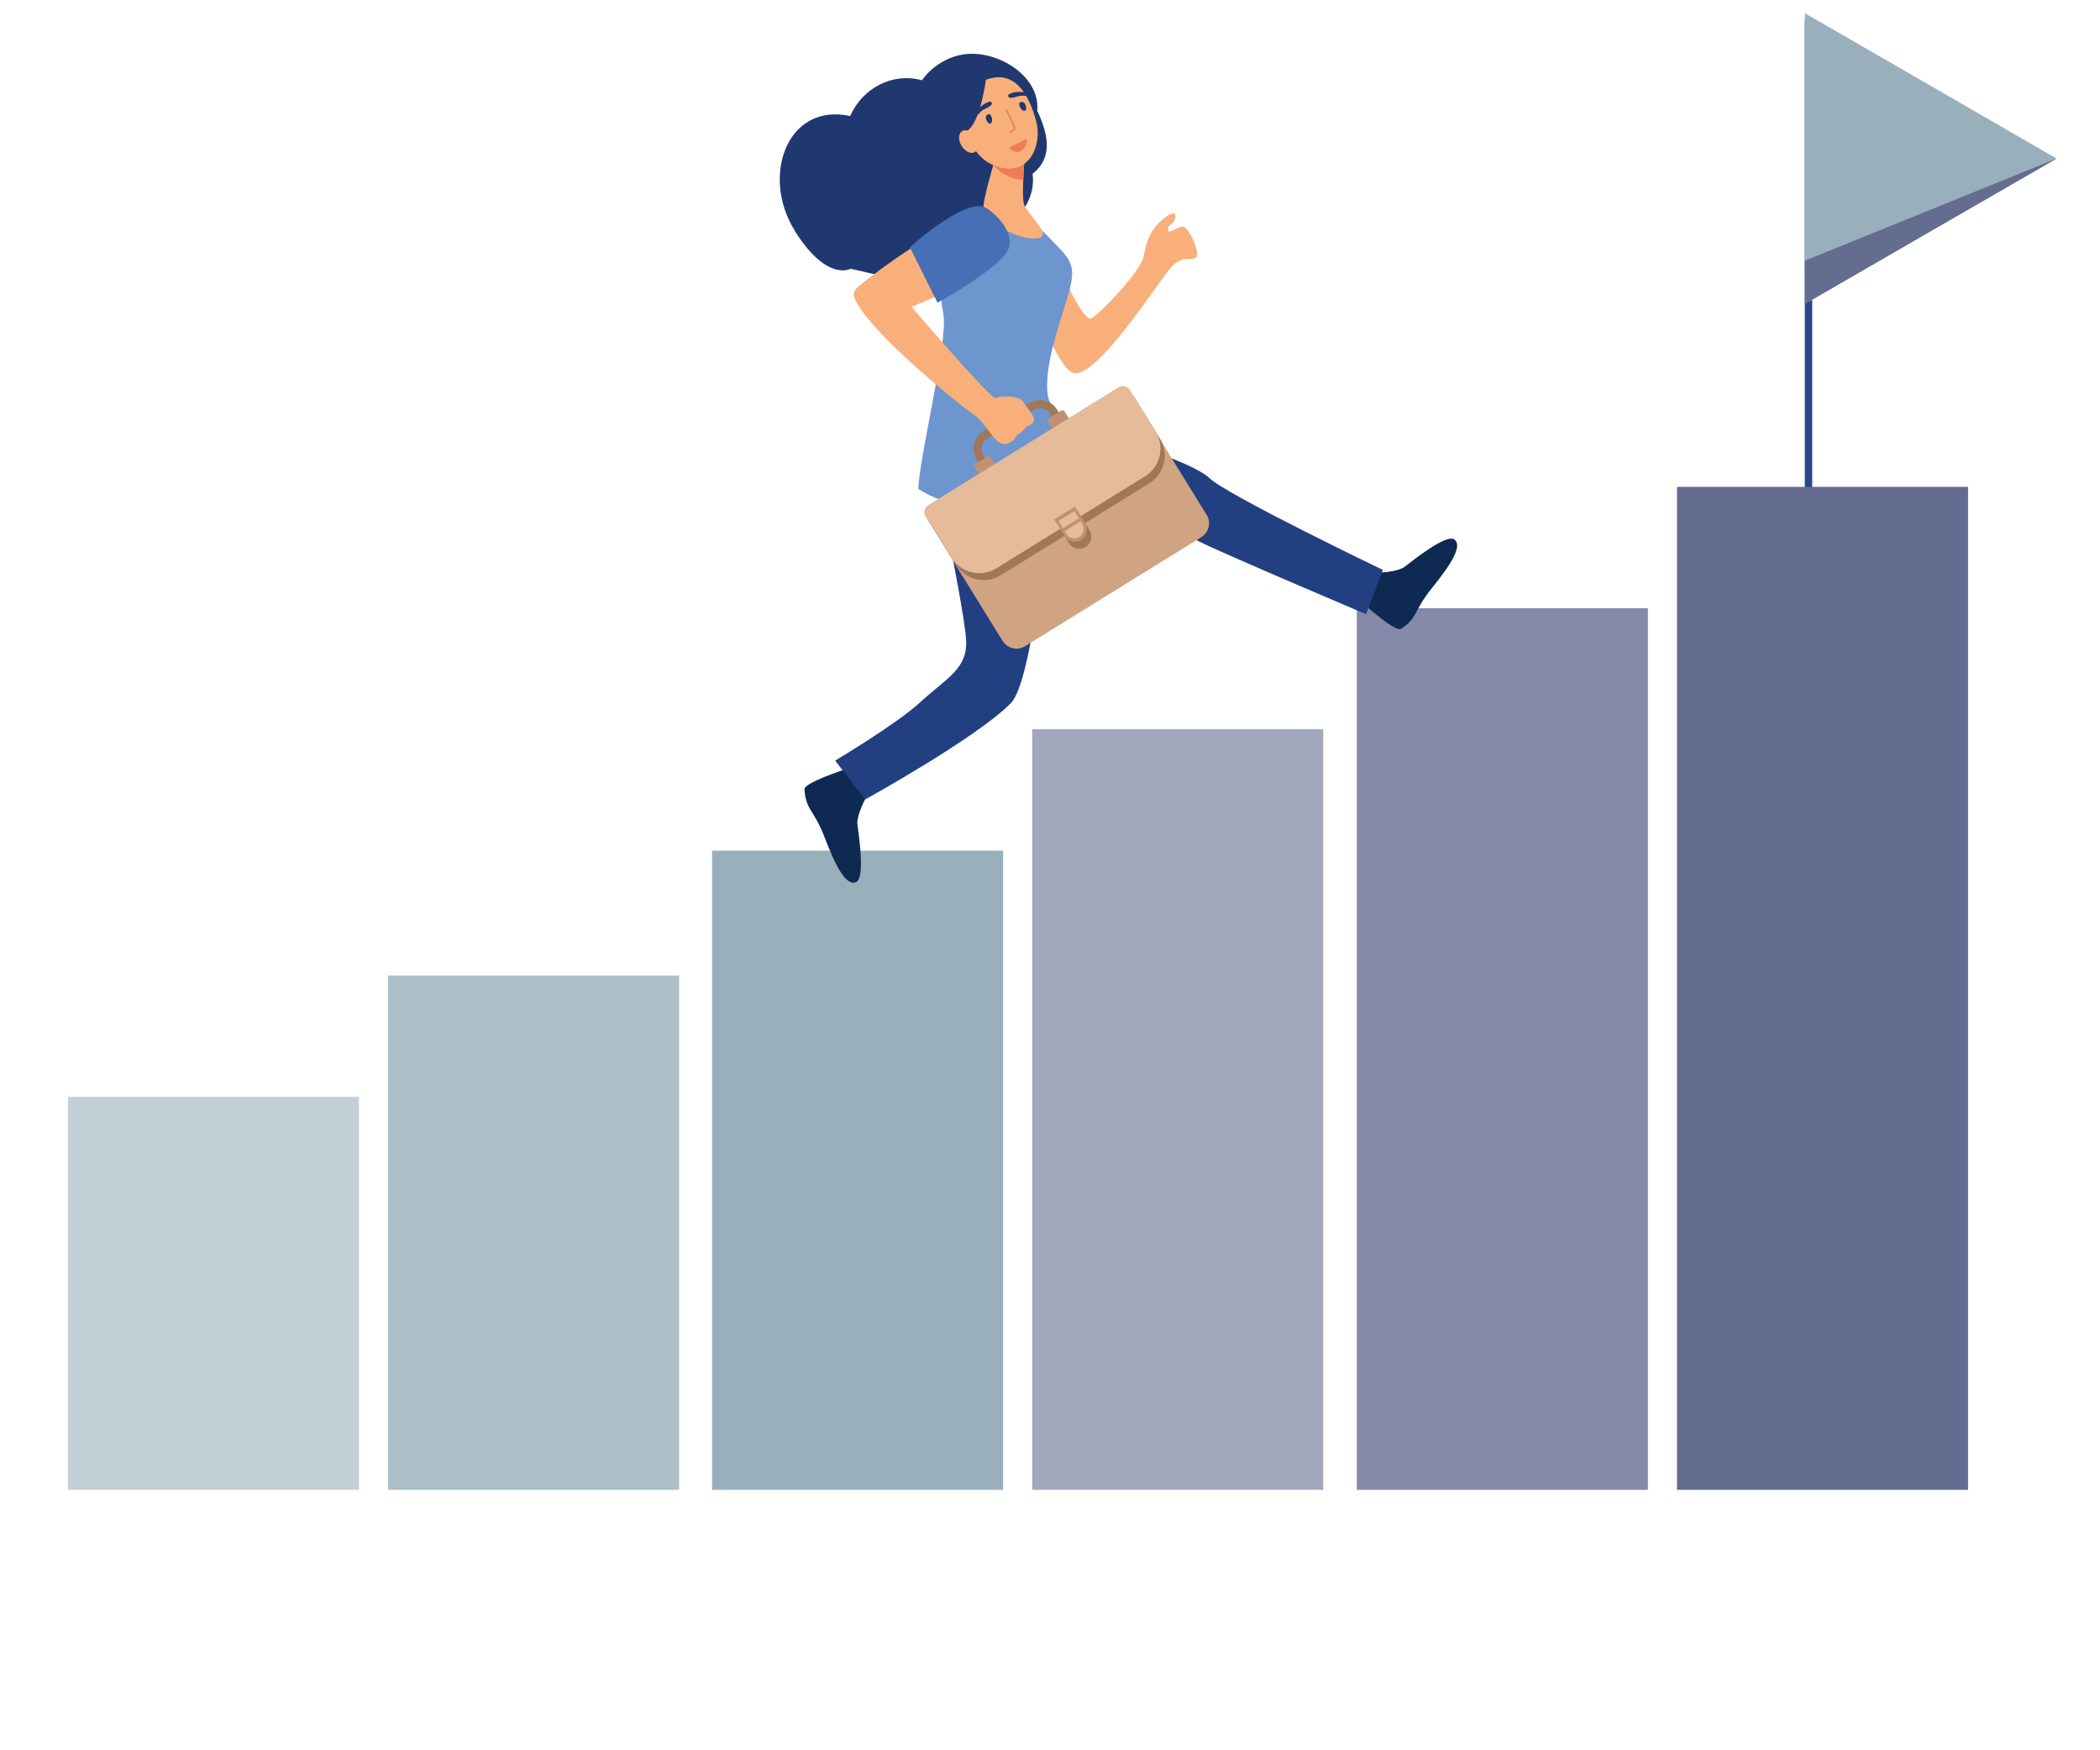
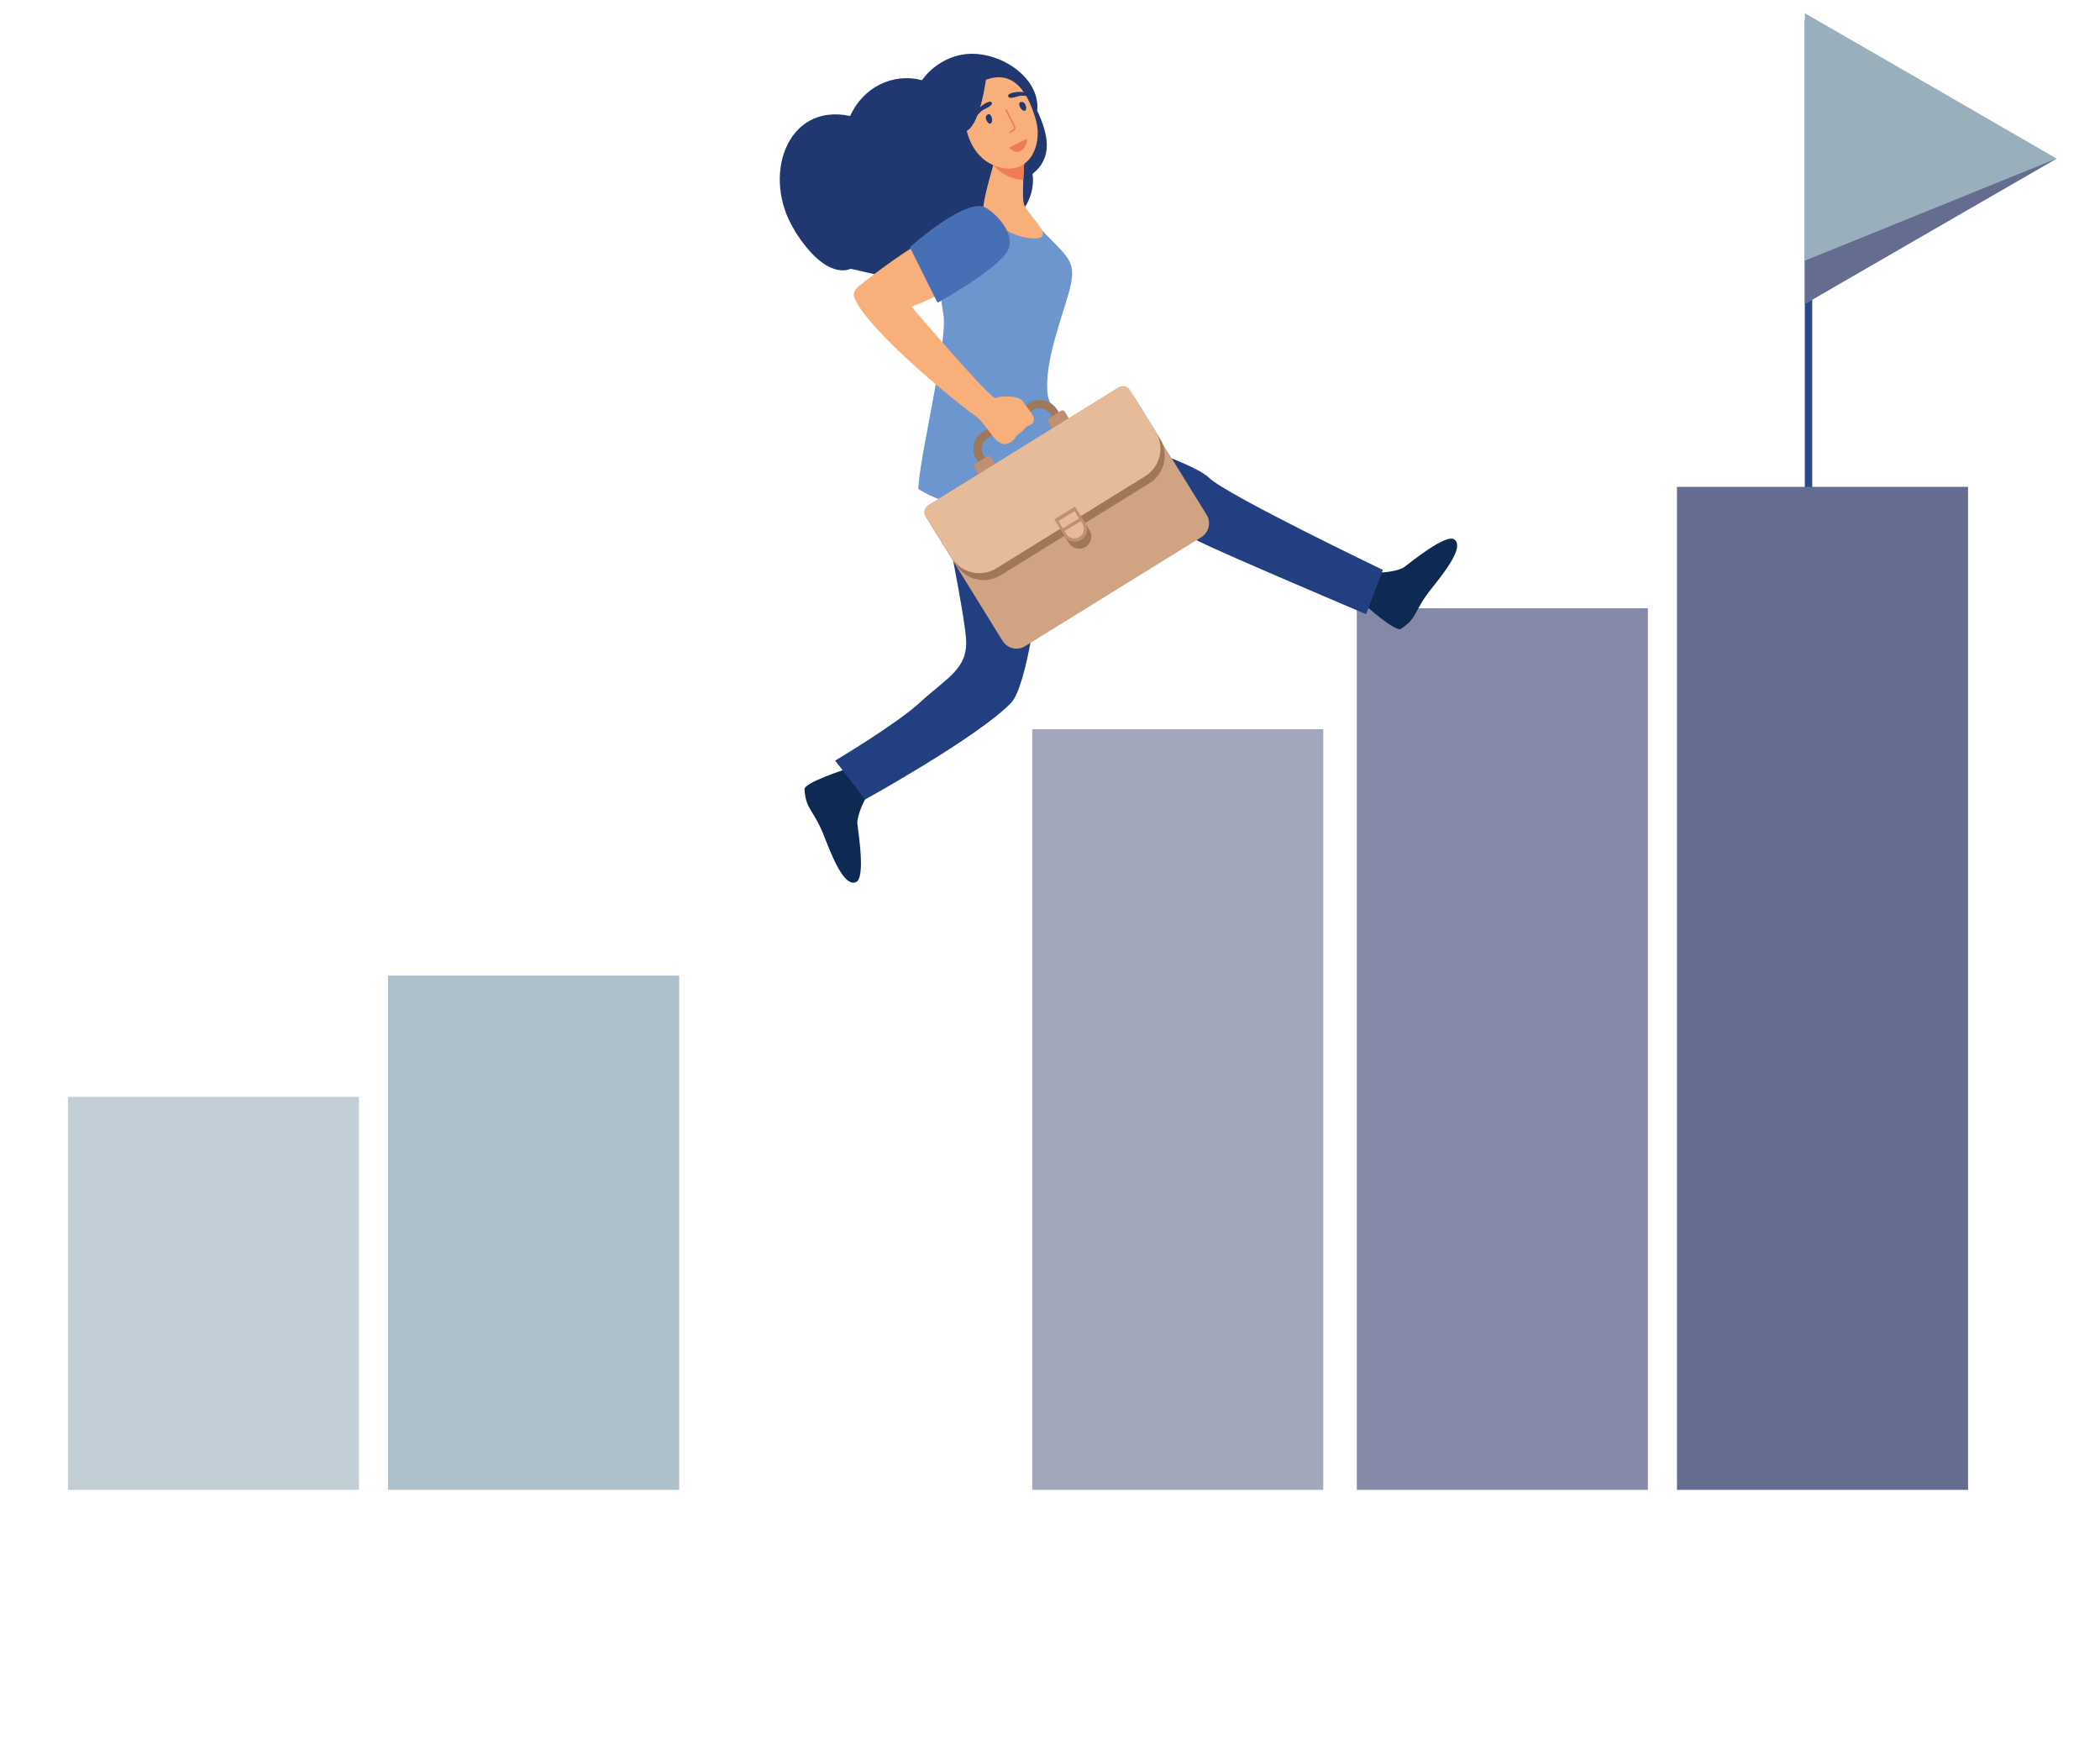
<svg xmlns="http://www.w3.org/2000/svg" id="Layer_1" viewBox="0 0 3000 2500">
  <defs>
    <style>      .st0 {        fill: #2b478b;      }      .st1, .st2 {        fill: #bf9071;      }      .st1, .st3, .st4, .st5, .st6, .st7, .st8, .st9, .st10, .st11, .st12, .st13, .st14, .st15 {        fill-rule: evenodd;      }      .st3 {        fill: #e5bb9a;      }      .st4 {        fill: #0e2952;      }      .st5 {        fill: #eda580;      }      .st16 {        opacity: .8;      }      .st6 {        fill: #20386f;      }      .st7, .st17 {        fill: #99afbc;      }      .st8 {        fill: #a1775a;      }      .st18, .st9 {        fill: #646c90;      }      .st10 {        fill: #6d96ce;      }      .st11 {        fill: #466fb5;      }      .st19 {        opacity: .6;      }      .st12 {        fill: #ed7d57;      }      .st13 {        fill: #d0a382;      }      .st14 {        fill: #223f81;      }      .st15 {        fill: #f9af79;      }    </style>
  </defs>
  <g>
    <rect class="st0" x="2578.3" y="28.5" width="10.6" height="806.3" />
    <polygon class="st7" points="2938 226.5 2758.2 330.2 2578.4 434.1 2578.4 226.5 2578.4 18.9 2758.2 122.6 2938 226.5" />
    <polygon class="st9" points="2938 226.5 2578.4 372.3 2578.4 434.1 2758.2 330.2 2938 226.5" />
  </g>
  <g>
    <g class="st19">
      <rect class="st17" x="97" y="1566.7" width="415.8" height="561.3" />
    </g>
    <g class="st16">
      <rect class="st17" x="554.4" y="1393.4" width="415.8" height="734.6" />
    </g>
-     <rect class="st17" x="1017.2" y="1215" width="415.8" height="913" />
    <g class="st19">
      <rect class="st18" x="1474.6" y="1041.6" width="415.8" height="1086.4" />
    </g>
    <g class="st16">
      <rect class="st18" x="1938.3" y="868.8" width="415.8" height="1259.2" />
    </g>
    <rect class="st18" x="2395.7" y="695.4" width="415.8" height="1432.6" />
  </g>
  <g>
    <path class="st4" d="M1205.9,1099.6s15.4,18.4,22,25.9c6.5,7.5,15,6.2,10.8,11.6-4.2,5.4-14.9,29-13.9,39.5,1.1,10.5,12.1,77.5-2,83.4-14.1,5.9-28.8-22.2-44.6-63.5-15.8-41.3-27-38.8-28.9-69.1-.6-9.4,56.5-27.9,56.5-27.9Z" />
    <polygon class="st5" points="1220.6 1089.3 1205.9 1099.6 1234.3 1134.4 1248.6 1124.7 1220.6 1089.3" />
    <path class="st4" d="M1950,864.1s8-22.2,11.2-31.5c3.2-9.2-2.2-15.8,4.5-14.9,6.7.9,32-1.6,40.3-7.7,8.4-6.1,59.8-48.4,71.7-39.4,12,9-4.6,35.3-31.9,69.1-27.2,33.7-19.6,42-44.4,58.5-7.7,5.2-51.5-34.1-51.5-34.1Z" />
    <polygon class="st5" points="1936.7 858.5 1952.6 865.2 1966.6 824.4 1951.4 817.6 1936.7 858.5" />
    <path class="st14" d="M1494.9,697c-1.4,8.5-2.9,23.7-4.2,41-.5,7.1-1.1,14.5-1.6,22-2.4,36.1-4.1,72.6-4.1,72.6,0,0-16.3,146.6-40.9,171.7-48.4,49.4-208.3,137.7-208.3,137.7l-42.7-55.6s88.5-52.8,121.2-83.1c38-35.2,68.6-47.5,65.8-90.4-1.9-28.6-20.3-121.4-20.4-122.3-12.4-45.1-26.2-104.4-19.9-127.1,5.3-19,155.1,33.6,155.1,33.6Z" />
    <path class="st14" d="M1727.5,682.6c-16.4-15.8-81.4-39.7-123.4-51.4-66.6-19.1-115.3-37.3-115.3-37.3,0,0-222.1,48-123.6,141.1,27,23.4,121.7,1.1,142.5,1.5l41.4-1.9s41.4-1.5,74,.3c43.7,2.4,48.2,17.8,90.7,38.9,38.1,18.9,237.8,103.5,237.8,103.5l23.9-63.3s-222.6-106.8-248.1-131.4Z" />
    <path class="st6" d="M1490.7,738c-.5,7.1-1.1,14.5-1.6,22l-87-14.5c.6,0,10.7.2,23.6-.2,13.3-.4,65-7.3,65-7.3Z" />
    <path class="st6" d="M1135.2,329.5c46,73.4,79.4,54.5,79.4,54.5,2.6-.2,44.6,10.3,53.1,12,35.7,7.1,92.2-27.6,112.9-57.2,54.5,6,101.5-45.1,94.4-90.4,29.2-23,23-55.5,6.8-90.2,4.5-49.3-56.4-86.9-103.8-80.7-24,3.2-46.7,17.1-60.9,37.1-42.1-11.3-84.5,10.7-102.6,51.1-90.9-19.5-127.5,87-79.1,163.7Z" />
-     <path class="st15" d="M1436.9,309s14.5-3.9,32.2.2c17.6,4.1,74.2,155.4,90.1,145.6,15.9-9.8,69.4-67.7,73.8-86.1,4.3-18.5,7.3-39.3,29.8-56.9,22.6-17.6,17,4.3,11,8-6,3.7-6.1,7.9-4.5,10.5,1.6,2.6,15.3-7.9,22.1-6.3,6.8,1.6,24.9,38.9,16.6,44-8.3,5.1-20-4.5-37.2,16.3-17.4,20.8-101.5,152-135.6,148.8-34-3.1-98.4-224.1-98.4-224.1Z" />
+     <path class="st15" d="M1436.9,309s14.5-3.9,32.2.2Z" />
    <path class="st10" d="M1528.6,411.2c8.9-35.9-1.3-42.6-34-76-32.7-33.6-39.3-37.2-39.3-37.2-19.6-10.5-28.8-7.3-42.5-4.2-20,4.5-39.8,20-43.9,23.2-24.6,18.7-33.9,61-21.2,131.9,6.9,38.4-34.9,205.6-35.8,249.6,87.2,53.7,148.9,2.3,199.1-96.6-.9-9.9-12.5-26.7-14-36.4-7.2-45.7,22.8-118.3,31.7-154.3Z" />
    <path class="st15" d="M1420.4,230.9s-14,46.9-15.5,63.3c-1.4,16.5,39.3,46.4,72.7,46.4,33.4-.1-12-34.6-15.2-50.7-3.2-16.1,2.6-81.1,2.6-81.1l-44.5,22Z" />
    <path class="st12" d="M1420.4,230.9s-.6,1.8-1.4,4.8c7.1,8.4,16.5,15.2,28.7,18.8,5.1,1.5,9.8,2.2,14.1,2.4.8-22.9,3.2-48,3.2-48l-44.5,22Z" />
    <path class="st15" d="M1403.4,115.9s-17.3,10.1-23.4,31.8c-6.2,21.7,1.3,77.5,45.9,90.7,44.5,13.3,63.6-31.1,54.3-65.6-9.5-34.5-29.7-78.2-76.8-56.8Z" />
    <path class="st6" d="M1408.6,112.9s-7.8,62.4-26.9,73.7c-19.3,11.4-11,39-11,39,0,0-18-64.1-2.7-84.8,15.1-20.7,40.6-28,40.6-28Z" />
-     <path class="st15" d="M1393.1,195.5c5.3,8.1,5.3,17.8,0,21.4-5.2,3.7-13.7.2-19-7.9-5.4-8-5.3-17.6-.2-21.4,5.3-3.8,13.8-.1,19.1,7.9Z" />
    <path class="st6" d="M1414.4,145.1c-12.5,1.9-27.5,22-20.6,20.8,2.3-.4,6.8-6.2,8.8-7.7,4-3,13-5.8,14.3-9.7.6-1.6-1-3.6-2.6-3.4Z" />
    <path class="st6" d="M1441.5,139.2c3.6,2,12.1-2,17.1-2.5,2.5-.3,9.8,1,11.7-.3,5.9-3.8-18.7-8.6-29.2-1.5-1.5,1-1.1,3.4.4,4.2Z" />
    <path class="st6" d="M1414.7,176.6c-3.3,1.3-10.8-10.4-2.8-13.5,4.3-1.7,8.2,11.4,2.8,13.5Z" />
    <path class="st6" d="M1464.5,158c3.3-1.3,1-15-7-11.9-4.3,1.7,1.6,14,7,11.9Z" />
    <path class="st12" d="M1441.9,189.9c-.9-1.3,1.5-2.3,2.8-3.3,5-3.3,6.3-.8-5.2-22.9-2.2-4.3-4-6.5-2.4-7.2,1.5-.7,1.8,1.3,4.3,6.2,12.5,24.1,11.4,20.9,1.9,27.4-.5.3-1.2.2-1.5-.3Z" />
    <path class="st12" d="M1442.8,212.4c-2.3-2,1.5-2.7,22.4-13.4,6.3-3.2-3.1,29.7-22.4,13.4Z" />
    <path class="st8" d="M1399.6,663.7l9.9-6.1-4.6-7.4c-5-8.2-2.5-18.9,5.6-24l65.7-40.6c8.2-5,18.9-2.5,24,5.6l4.2,6.9,9.9-6.1-4.2-6.9c-8.4-13.6-26.3-17.8-40-9.4l-65.7,40.6c-13.6,8.4-17.8,26.4-9.4,40l4.6,7.4Z" />
    <path class="st1" d="M1504.2,613.4c1.1,1.8,3.5,2.4,5.3,1.3l17-10.5c1.8-1.1,2.4-3.5,1.3-5.3l-6.8-11c-1.1-1.8-3.5-2.4-5.3-1.2l-17,10.5c-1.8,1.1-2.4,3.5-1.3,5.3l6.8,11Z" />
    <path class="st1" d="M1398.8,678.6c1.1,1.8,3.5,2.4,5.3,1.3l17-10.5c1.8-1.1,2.4-3.5,1.3-5.3l-6.8-11c-1.1-1.8-3.5-2.4-5.3-1.2l-17,10.5c-1.8,1.1-2.4,3.5-1.3,5.3l6.8,11Z" />
    <path class="st13" d="M1432.4,915.5c6.8,10.9,21.1,14.3,32,7.5l251.8-155.8c10.9-6.8,14.3-21.1,7.5-32l-110-177.8c-3.4-5.4-10.5-7.1-16-3.8l-271.6,168.1c-5.5,3.4-7.1,10.5-3.8,16l110,177.8Z" />
    <path class="st8" d="M1332.7,731.3l271.6-168.1c5.4-3.4,12.6-1.7,16,3.8l36.7,59.3c13.5,21.8,6.8,50.5-15.1,64l-91.8,56.8,6.3,10.1c5.1,8.2,2.5,18.9-5.6,24-8.2,5.1-18.9,2.5-24-5.7l-6.3-10.1-90.9,56.2c-21.8,13.5-50.5,6.8-64-15.1l-36.7-59.3c-3.4-5.4-1.7-12.6,3.8-16Z" />
    <path class="st3" d="M1359.5,796.7c13.5,21.8,42.1,28.6,64,15l212.3-131.4c21.8-13.5,28.5-42.1,15.1-63.9l-36.7-59.3c-3.4-5.5-10.5-7.1-16-3.8l-271.6,168.1c-5.5,3.4-7.1,10.5-3.8,16l36.7,59.3Z" />
    <path class="st1" d="M1520.6,765.6c5.1,8.2,15.8,10.7,24,5.6,8.2-5.1,10.7-15.8,5.7-24l-14.6-23.6-29.6,18.3,14.6,23.6Z" />
    <path class="st3" d="M1523.3,762.6c3.9,6.4,12.3,8.3,18.7,4.4,6.4-3.9,8.3-12.3,4.4-18.6l-11.4-18.4-23,14.3,11.4,18.4Z" />
    <rect class="st2" x="1516.2" y="745.6" width="29.8" height="4.7" transform="translate(-164.4 917.6) rotate(-31.7)" />
    <path class="st15" d="M1419.3,309.4c17.6,5.3,26.1,34,11.9,51-36.2,43.6-129.1,77.7-129.1,77.7,0,0,114.6,134.2,120.5,130.6,6-3.7,33.1-4.1,38.5,4.5,5.3,8.6,17.6,20.5,15.9,27.2-1.6,6.7-5.7,6.2-9.6,8.7-4,2.5-5.6,6.7-11.8,10.5-6.3,3.9-4,7-10.9,11.3-7,4.3-14.4,7.1-26.4-7.8-12-15-16.5-24-29.3-32.3-12.7-8.2-151.6-119.1-168.8-166.6-2-5.6,1.4-11.2,7-15.7,58.7-47.3,153.3-110.5,192.1-99.1Z" />
    <path class="st11" d="M1299.8,353.1l39.5,79.3s88.8-49,100.9-75.7c12.1-26.6-25.8-59.3-36.3-61.8-31.3-7.4-104.1,58.2-104.1,58.2Z" />
  </g>
</svg>